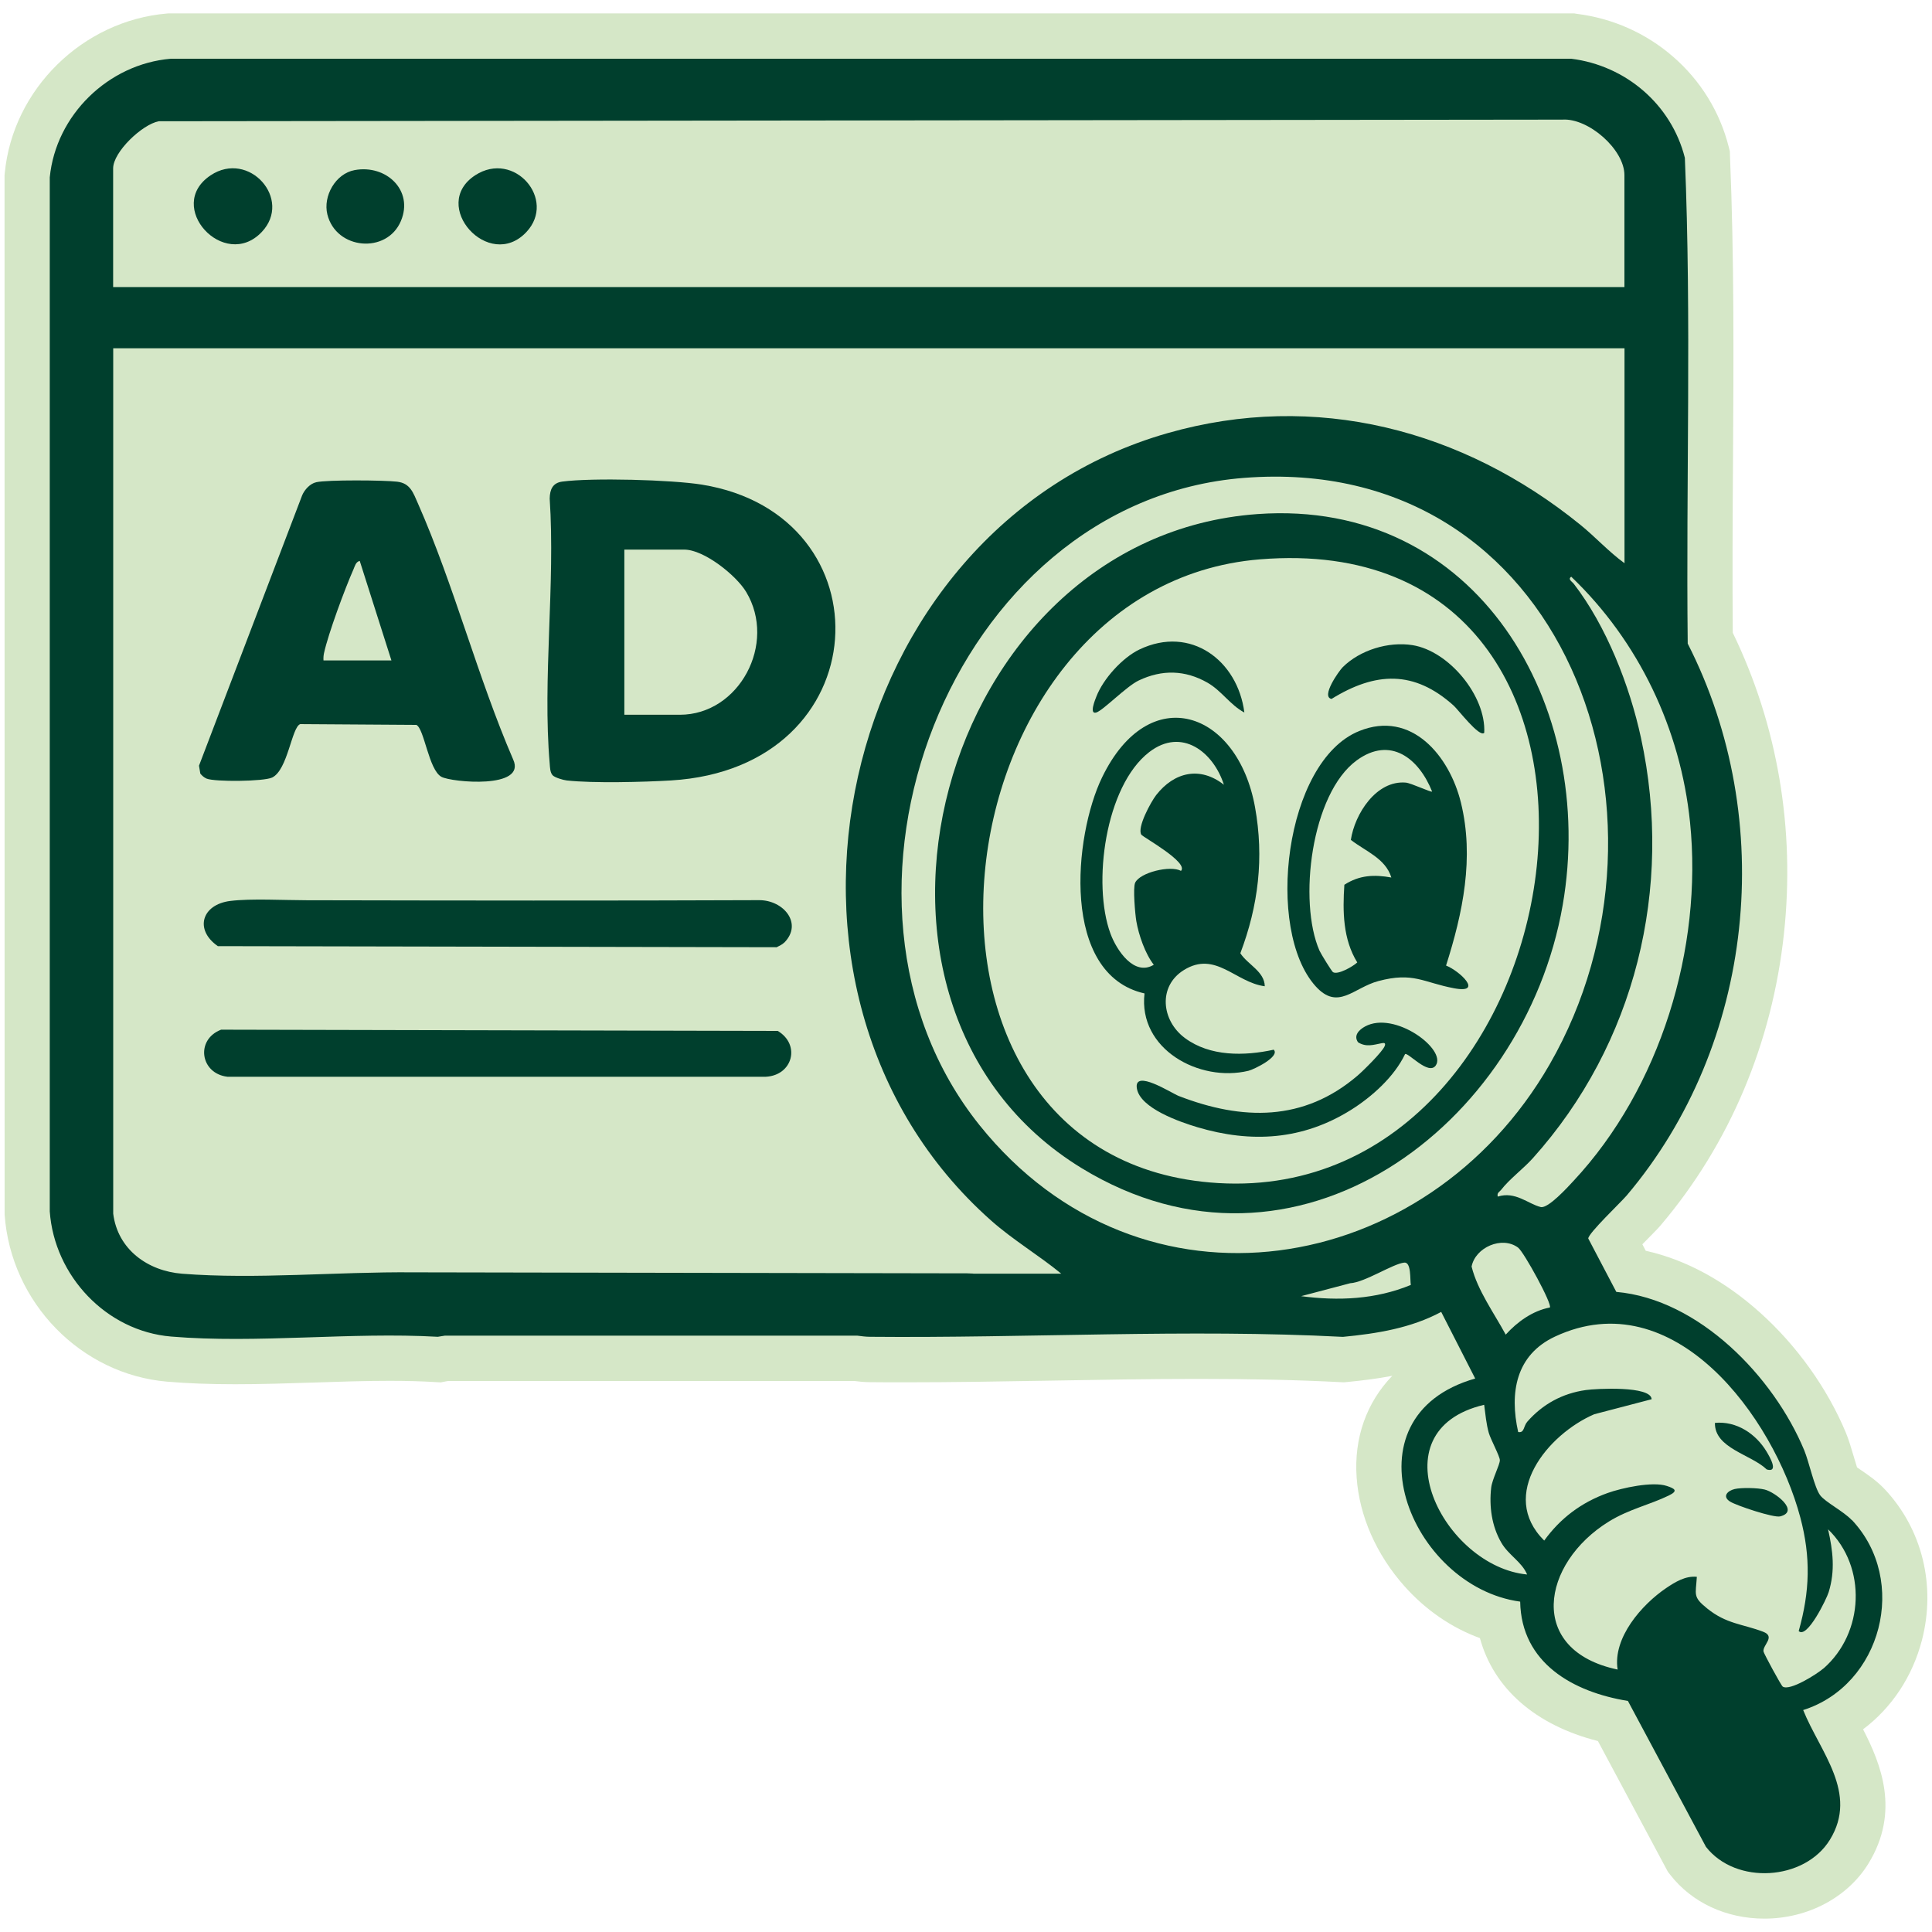
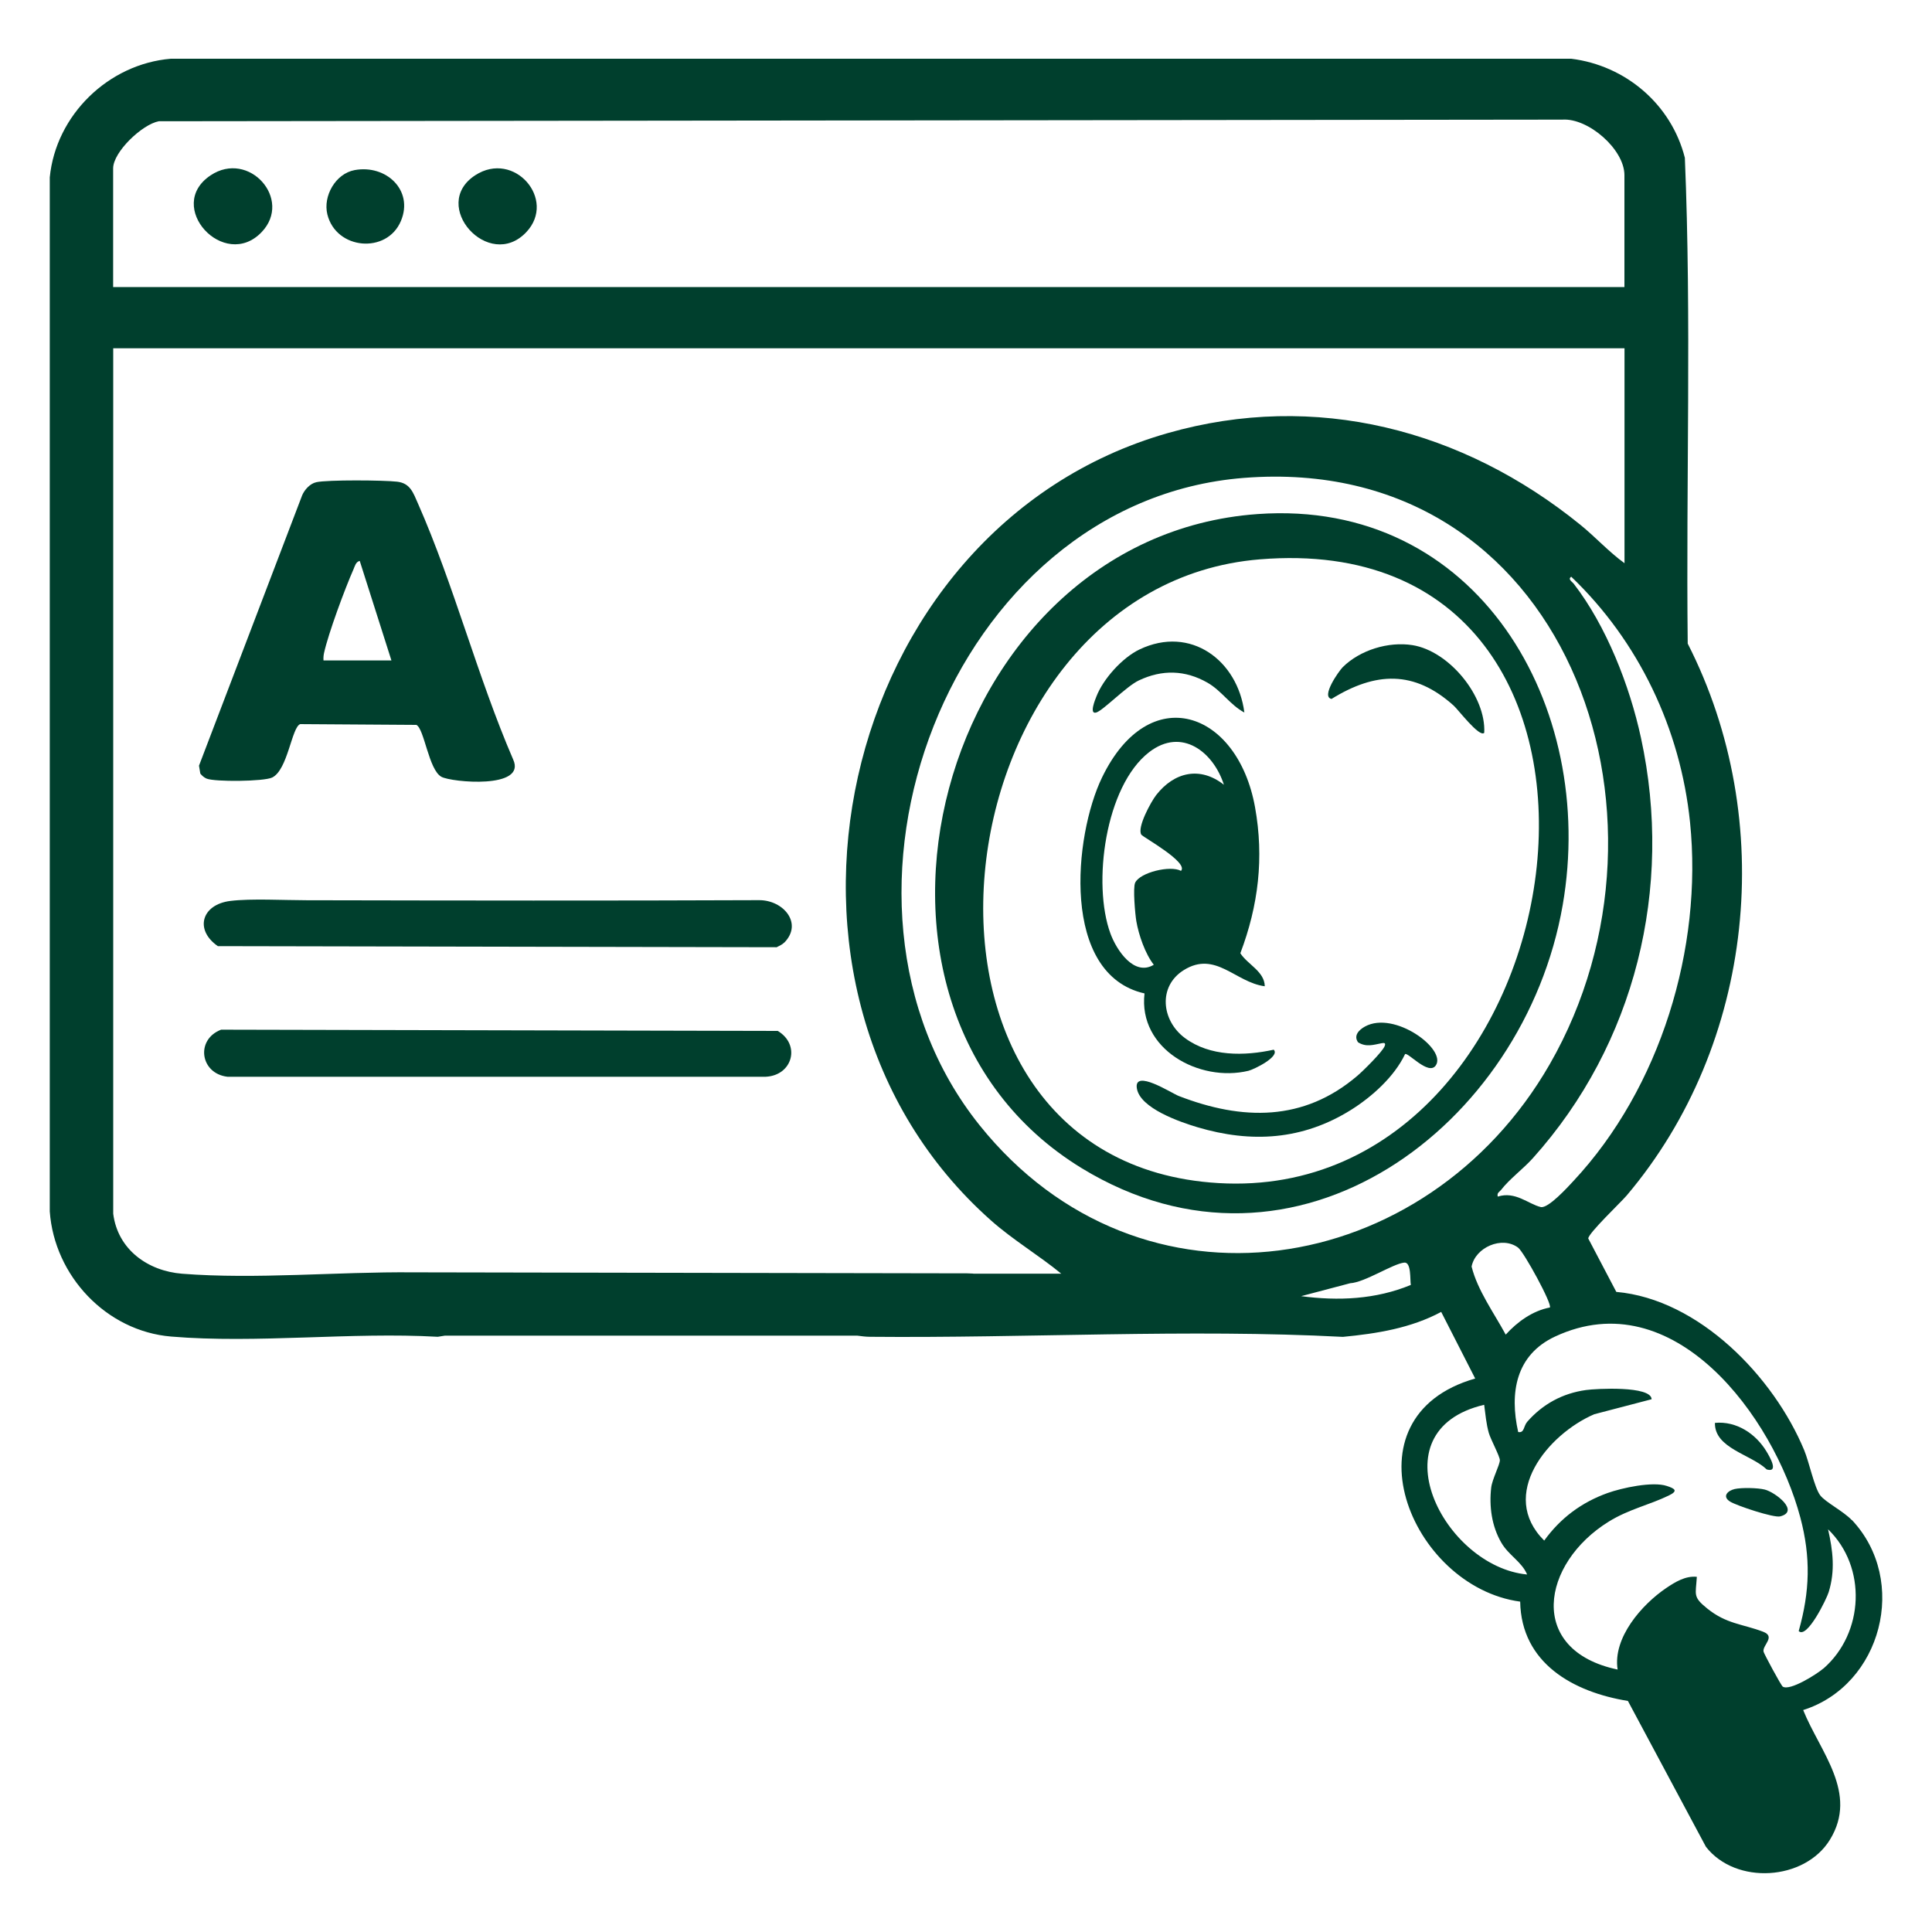
<svg xmlns="http://www.w3.org/2000/svg" id="Layer_1" data-name="Layer 1" viewBox="0 0 250 250">
  <defs>
    <style>
      .cls-1 {
        fill: #003f2d;
      }

      .cls-2 {
        fill: #d5e7c7;
      }
    </style>
  </defs>
-   <path class="cls-2" d="M241.09,223.79c2.28,4.43,4.82,10.62.68,17.36-2.7,4.39-7.86,7.12-13.46,7.12-4.93,0-9.38-2.07-12.18-5.67l-.31-.4-9.05-16.91c-8.08-2.05-13.49-6.8-15.27-13.32-3.63-1.32-6.99-3.61-9.74-6.69-3.65-4.09-5.86-9.09-6.21-14.08-.37-5.17,1.31-9.75,4.61-13.17-2.02.39-3.98.62-5.83.8l-.43.04-.43-.02c-5.43-.28-11.45-.42-18.41-.42-6.28,0-12.74.11-18.98.22-6.27.11-12.75.22-19.09.22-1.53,0-3.04,0-4.46-.02-.74,0-1.41-.08-1.98-.15h-52.54c-.09.01-.18.03-.26.04l-.71.14-.72-.04c-1.79-.11-3.73-.16-5.91-.16-3.2,0-6.55.11-9.79.22-3.33.11-6.78.22-10.18.22s-6.15-.11-8.78-.33c-11.19-.94-20.25-10.23-21.06-21.61v-.21s-.01-134.31-.01-134.31l.03-.28C1.66,11.55,10.69,2.68,21.6,1.75l.25-.02h181.83s.36.06.36.06c4.63.58,8.94,2.49,12.45,5.54,3.56,3.09,6.05,7.12,7.2,11.65l.15.59.02.61c.55,13.18.47,26.58.39,39.54-.05,7.27-.09,14.78-.03,22.16,5.8,11.96,8.09,25.39,6.62,38.96-1.53,14.16-7.03,27.18-15.89,37.64-.36.43-.87.95-1.74,1.83-.19.19-.42.43-.69.7l.44.84c5.13,1.14,10.19,3.87,14.79,8,4.78,4.29,8.72,9.82,11.11,15.55.36.88.66,1.88.97,2.93.13.44.32,1.07.47,1.55.15.11.31.21.44.3,1.01.69,2.15,1.47,3.12,2.5,4.87,5.16,6.67,12.47,4.84,19.55-1.23,4.75-3.94,8.78-7.63,11.55Z" />
  <g>
    <path class="cls-1" d="M239.63,196.71c-1.09-1.16-3.44-2.34-4.1-3.22-.75-1-1.44-4.33-2.07-5.84-3.94-9.48-13.59-19.53-24.31-20.48l-3.63-6.91c.02-.69,4.17-4.63,4.97-5.56,16.58-19.58,19.55-48.58,7.9-71.42-.23-20.94.5-41.98-.37-62.86-1.75-6.91-7.65-11.94-14.7-12.82H22.1c-8.08.68-14.87,7.29-15.66,15.35v133.81c.59,8.32,7.3,15.49,15.71,16.19,11.08.93,23.3-.61,34.5.03.32-.06.63-.11.93-.15h53.33c.55.07,1.11.15,1.66.15,20.24.19,41.2-1.04,61.2.01,4.39-.42,8.81-1.13,12.72-3.23l4.4,8.62c-17.3,4.94-8.45,26.94,5.82,28.87.14,7.96,6.87,11.71,13.94,12.85l10.1,18.88c3.87,4.96,12.78,4.39,16.04-.92,3.72-6.05-1.28-11.36-3.46-16.78,10.16-3.22,13.69-16.75,6.3-24.6ZM218.69,106.4c1.67,16.31-3.86,34.39-15.07,46.4-.74.8-3.3,3.62-4.25,3.39-1.62-.39-3.28-2.08-5.56-1.35-.13-.51.21-.59.44-.88,1.06-1.38,2.89-2.74,4.1-4.09,13.25-14.76,18.21-34.95,13.99-54.4-1.46-6.75-4.48-14.48-8.72-19.96-.18-.23-.79-.57-.3-.88,8.74,8.35,14.14,19.72,15.37,31.77ZM14.64,21.79c0-2.13,3.76-5.7,5.91-6.1l181.61-.21c3.38-.23,8.04,3.86,8.04,7.18v14.49H14.64v-15.37ZM125.93,164.8l-.77-.03-71.68-.13c-9.92-.09-20.33.93-29.91.18-4.44-.35-8.34-3.13-8.92-7.77V45.07h195.56v27.81c-2.05-1.49-3.75-3.38-5.71-4.97-15.18-12.32-34.27-17.34-53.42-11.86-42.96,12.28-56.25,72.25-22.84,101.88,2.85,2.53,6.19,4.5,9.08,6.88h-11.38ZM168.34,167.73l6.37-1.68c1.91-.11,5.52-2.52,7-2.67.93-.09.73,2.22.85,2.89-4.55,1.88-9.38,2.09-14.22,1.45ZM126.77,145.62c-23.36-29.12-3.9-80.78,34.18-83.78,41.6-3.27,58.14,43.6,39.58,75.88-15.94,27.72-52.91,33.88-73.76,7.9ZM190.42,163.91c.47-2.5,3.94-4.02,6.02-2.47.76.57,4.46,7.35,4.11,7.75-2.22.42-4.21,1.85-5.71,3.51-1.52-2.81-3.65-5.73-4.41-8.79ZM192.05,181.78c.16,1.2.27,2.48.6,3.64.25.86,1.43,3.02,1.43,3.53,0,.6-.99,2.45-1.12,3.55-.28,2.43.07,4.99,1.31,7.12.94,1.63,2.64,2.46,3.34,4.12-10.78-1.02-19.8-18.61-5.56-21.96ZM235.96,215.89c-.85.74-4.34,2.95-5.27,2.36-.22-.14-2.44-4.27-2.49-4.53-.16-.84,1.63-1.94-.07-2.58-2.66-1.01-4.72-.98-7.23-3.01-1.88-1.52-1.47-1.74-1.33-4.09-1.47-.15-2.8.67-3.96,1.45-3.16,2.14-6.94,6.44-6.29,10.55-11.79-2.48-9.88-13.75-1.14-19.15,2.59-1.6,5.24-2.15,7.76-3.37,1.26-.61.78-.9-.26-1.24-1.84-.61-5.8.25-7.67.92-3.37,1.21-6.1,3.25-8.19,6.15-5.98-5.93.47-13.77,6.48-16.35l7.42-1.94c-.07-1.77-7.22-1.37-8.5-1.19-3.03.42-5.61,1.83-7.6,4.11-.49.57-.36,1.49-1.17,1.32-1.13-5.07-.32-9.97,4.77-12.35,15.38-7.18,28.28,10.4,31.74,23.41,1.37,5.16,1.24,9.56-.21,14.7,1.09,1.06,3.64-4.23,3.88-5.04.86-2.79.55-5.34-.08-8.13,5.05,4.88,4.67,13.41-.59,18.01Z" />
-     <path class="cls-1" d="M71.51,100.32c-.34-.37-.34-1.04-.38-1.52-.94-10.94.74-23.19,0-34.28.02-1.17.38-2.03,1.61-2.2,3.88-.52,14.16-.24,18.08.39,24.28,3.92,23,36.66-4,38.28-3.56.21-10.05.38-13.49,0-.45-.05-1.54-.37-1.82-.67ZM80.8,92.49h7.17c7.68,0,12.6-9.22,8.58-15.9-1.3-2.16-5.46-5.47-8-5.47h-7.76v21.37Z" />
    <path class="cls-1" d="M40.91,62.4c1.48-.33,8.78-.27,10.48-.07s2.07,1.41,2.71,2.86c4.65,10.55,7.7,22.43,12.3,33.08,1.79,3.88-7.98,2.96-9.28,2.25-1.65-.9-2.21-6.21-3.24-6.72l-15.03-.1c-1.11.38-1.6,5.92-3.63,6.91-1.06.52-7.43.58-8.49.14-.31-.13-.6-.38-.81-.65l-.17-1.02,13.35-34.99c.31-.73,1.03-1.52,1.82-1.69ZM50.65,85.46l-4.1-12.88c-.51.12-.63.68-.81,1.09-1.1,2.49-3.25,8.28-3.81,10.83-.07.32-.09.63-.07.96h8.78Z" />
    <path class="cls-1" d="M28.61,133.24l72.03.16c2.98,1.78,1.94,5.74-1.53,5.93H29.42c-3.52-.42-4.15-4.81-.81-6.09Z" />
    <path class="cls-1" d="M101.49,121.96c-.26.26-.66.45-.99.61l-72.31-.14c-3.05-2.11-2.11-5.39,1.62-5.85,2.67-.33,6.97-.09,9.86-.09,19.58.04,39.17.07,58.56-.01,3.16-.01,5.68,3.01,3.27,5.48Z" />
    <path class="cls-1" d="M45.89,22.01c4.07-.75,7.66,2.61,5.99,6.58-1.81,4.31-8.39,3.74-9.52-.85-.58-2.36,1.05-5.27,3.53-5.73Z" />
    <path class="cls-1" d="M33.86,30.03c-4.84,5.08-12.6-3.34-6.61-7.34,4.96-3.31,10.65,3.1,6.61,7.34Z" />
    <path class="cls-1" d="M68.11,30.03c-4.84,5.15-12.57-3.47-6.62-7.35,5.05-3.28,10.57,3.15,6.62,7.35Z" />
    <path class="cls-1" d="M162.72,66.52c28.48-2.04,43.97,24.86,39.49,50.61-4.98,28.62-34.59,50.91-62.24,34.03-34.7-21.19-18.66-81.67,22.75-84.64ZM163.01,72.38c-42.39,3.48-50.72,78.02-5.35,80.71,47.91,2.84,60.16-85.21,5.35-80.71Z" />
    <path class="cls-1" d="M221.91,184.12c2.79-.26,5.29,1.4,6.68,3.71.39.65,1.64,2.77.03,2.32-2.05-1.97-6.77-2.73-6.71-6.03Z" />
    <path class="cls-1" d="M224.46,192.68c.89-.2,2.99-.16,3.9.07,1.36.34,4.58,2.82,1.99,3.47-.84.21-5.63-1.39-6.47-1.91-1.08-.67-.32-1.42.59-1.63Z" />
    <path class="cls-1" d="M163.65,127.62c-3.8-.5-6.36-4.63-10.45-2.1-3.38,2.09-2.92,6.53.11,8.79,3.26,2.43,7.72,2.35,11.51,1.52.86.89-2.57,2.56-3.27,2.73-6.36,1.53-14.29-2.8-13.45-10.01-10.87-2.45-9.16-20.39-5.49-27.96,6.1-12.6,17.53-8.65,19.79,3.86,1.18,6.54.44,12.72-1.9,18.9.94,1.46,3.14,2.36,3.16,4.28ZM158.38,101.57c-1.35-4.25-5.45-7.5-9.67-4.25-5.71,4.4-7.38,17.07-5.02,23.48.79,2.15,3.06,5.58,5.61,4.04-1.12-1.43-1.95-3.85-2.26-5.64-.15-.88-.46-4.33-.15-4.98.63-1.33,4.55-2.28,5.93-1.53,1.04-1.09-4.94-4.38-5.13-4.68-.59-.92,1.25-4.27,1.92-5.13,2.33-2.98,5.68-3.77,8.78-1.32Z" />
-     <path class="cls-1" d="M187.11,124.94c1.76.68,4.93,3.68,1.04,2.94-4-.75-5.25-2.14-9.79-.93-3.23.86-5.22,3.88-8.12.67-6.56-7.27-4.04-29.1,5.63-33.02,6.8-2.76,11.7,3.25,13.17,9.25,1.75,7.14.25,14.27-1.92,21.09ZM185.32,102.44c-1.71-4.29-5.38-7.24-9.76-4.05-5.91,4.32-7.59,18.3-4.82,24.62.17.39,1.6,2.71,1.75,2.79.65.38,2.58-.74,3.14-1.26-1.86-3.01-1.9-6.61-1.67-10.05,1.95-1.26,3.87-1.34,6.08-.94-.76-2.49-3.38-3.41-5.24-4.87.5-3.35,3.29-7.74,7.11-7.41.69.06,3.25,1.28,3.4,1.16Z" />
    <path class="cls-1" d="M181.81,136.41c-1.39,2.92-4.29,5.52-6.99,7.21-6.26,3.91-12.9,4.32-19.88,2.24-2.24-.67-7.41-2.44-7.83-5.02s4.51.63,5.42.98c8.21,3.18,16.16,3.34,23.13-2.63.74-.63,3.2-3.06,3.51-3.81.16-.39,0-.47-.38-.39-1.06.21-2.02.54-3.06-.12-.61-.87.12-1.61.9-2.04,3.83-2.1,10.62,2.98,9.15,5.05-.94,1.32-3.57-1.74-3.97-1.48Z" />
    <path class="cls-1" d="M192.05,94.83c-.61.63-3.37-3.01-3.94-3.52-5.12-4.61-10.11-4.39-15.81-.87-1.41-.27.95-3.61,1.45-4.11,2.24-2.22,5.91-3.34,9.02-2.85,4.72.75,9.54,6.58,9.29,11.35Z" />
    <path class="cls-1" d="M161.02,92.2c-1.84-.98-2.95-2.82-4.77-3.86-2.89-1.65-5.88-1.72-8.89-.29-1.61.76-4.62,3.89-5.51,4.15-.96.28-.1-1.75.01-2.04.88-2.3,3.37-5.06,5.59-6.12,6.62-3.16,12.71,1.42,13.57,8.16Z" />
  </g>
</svg>